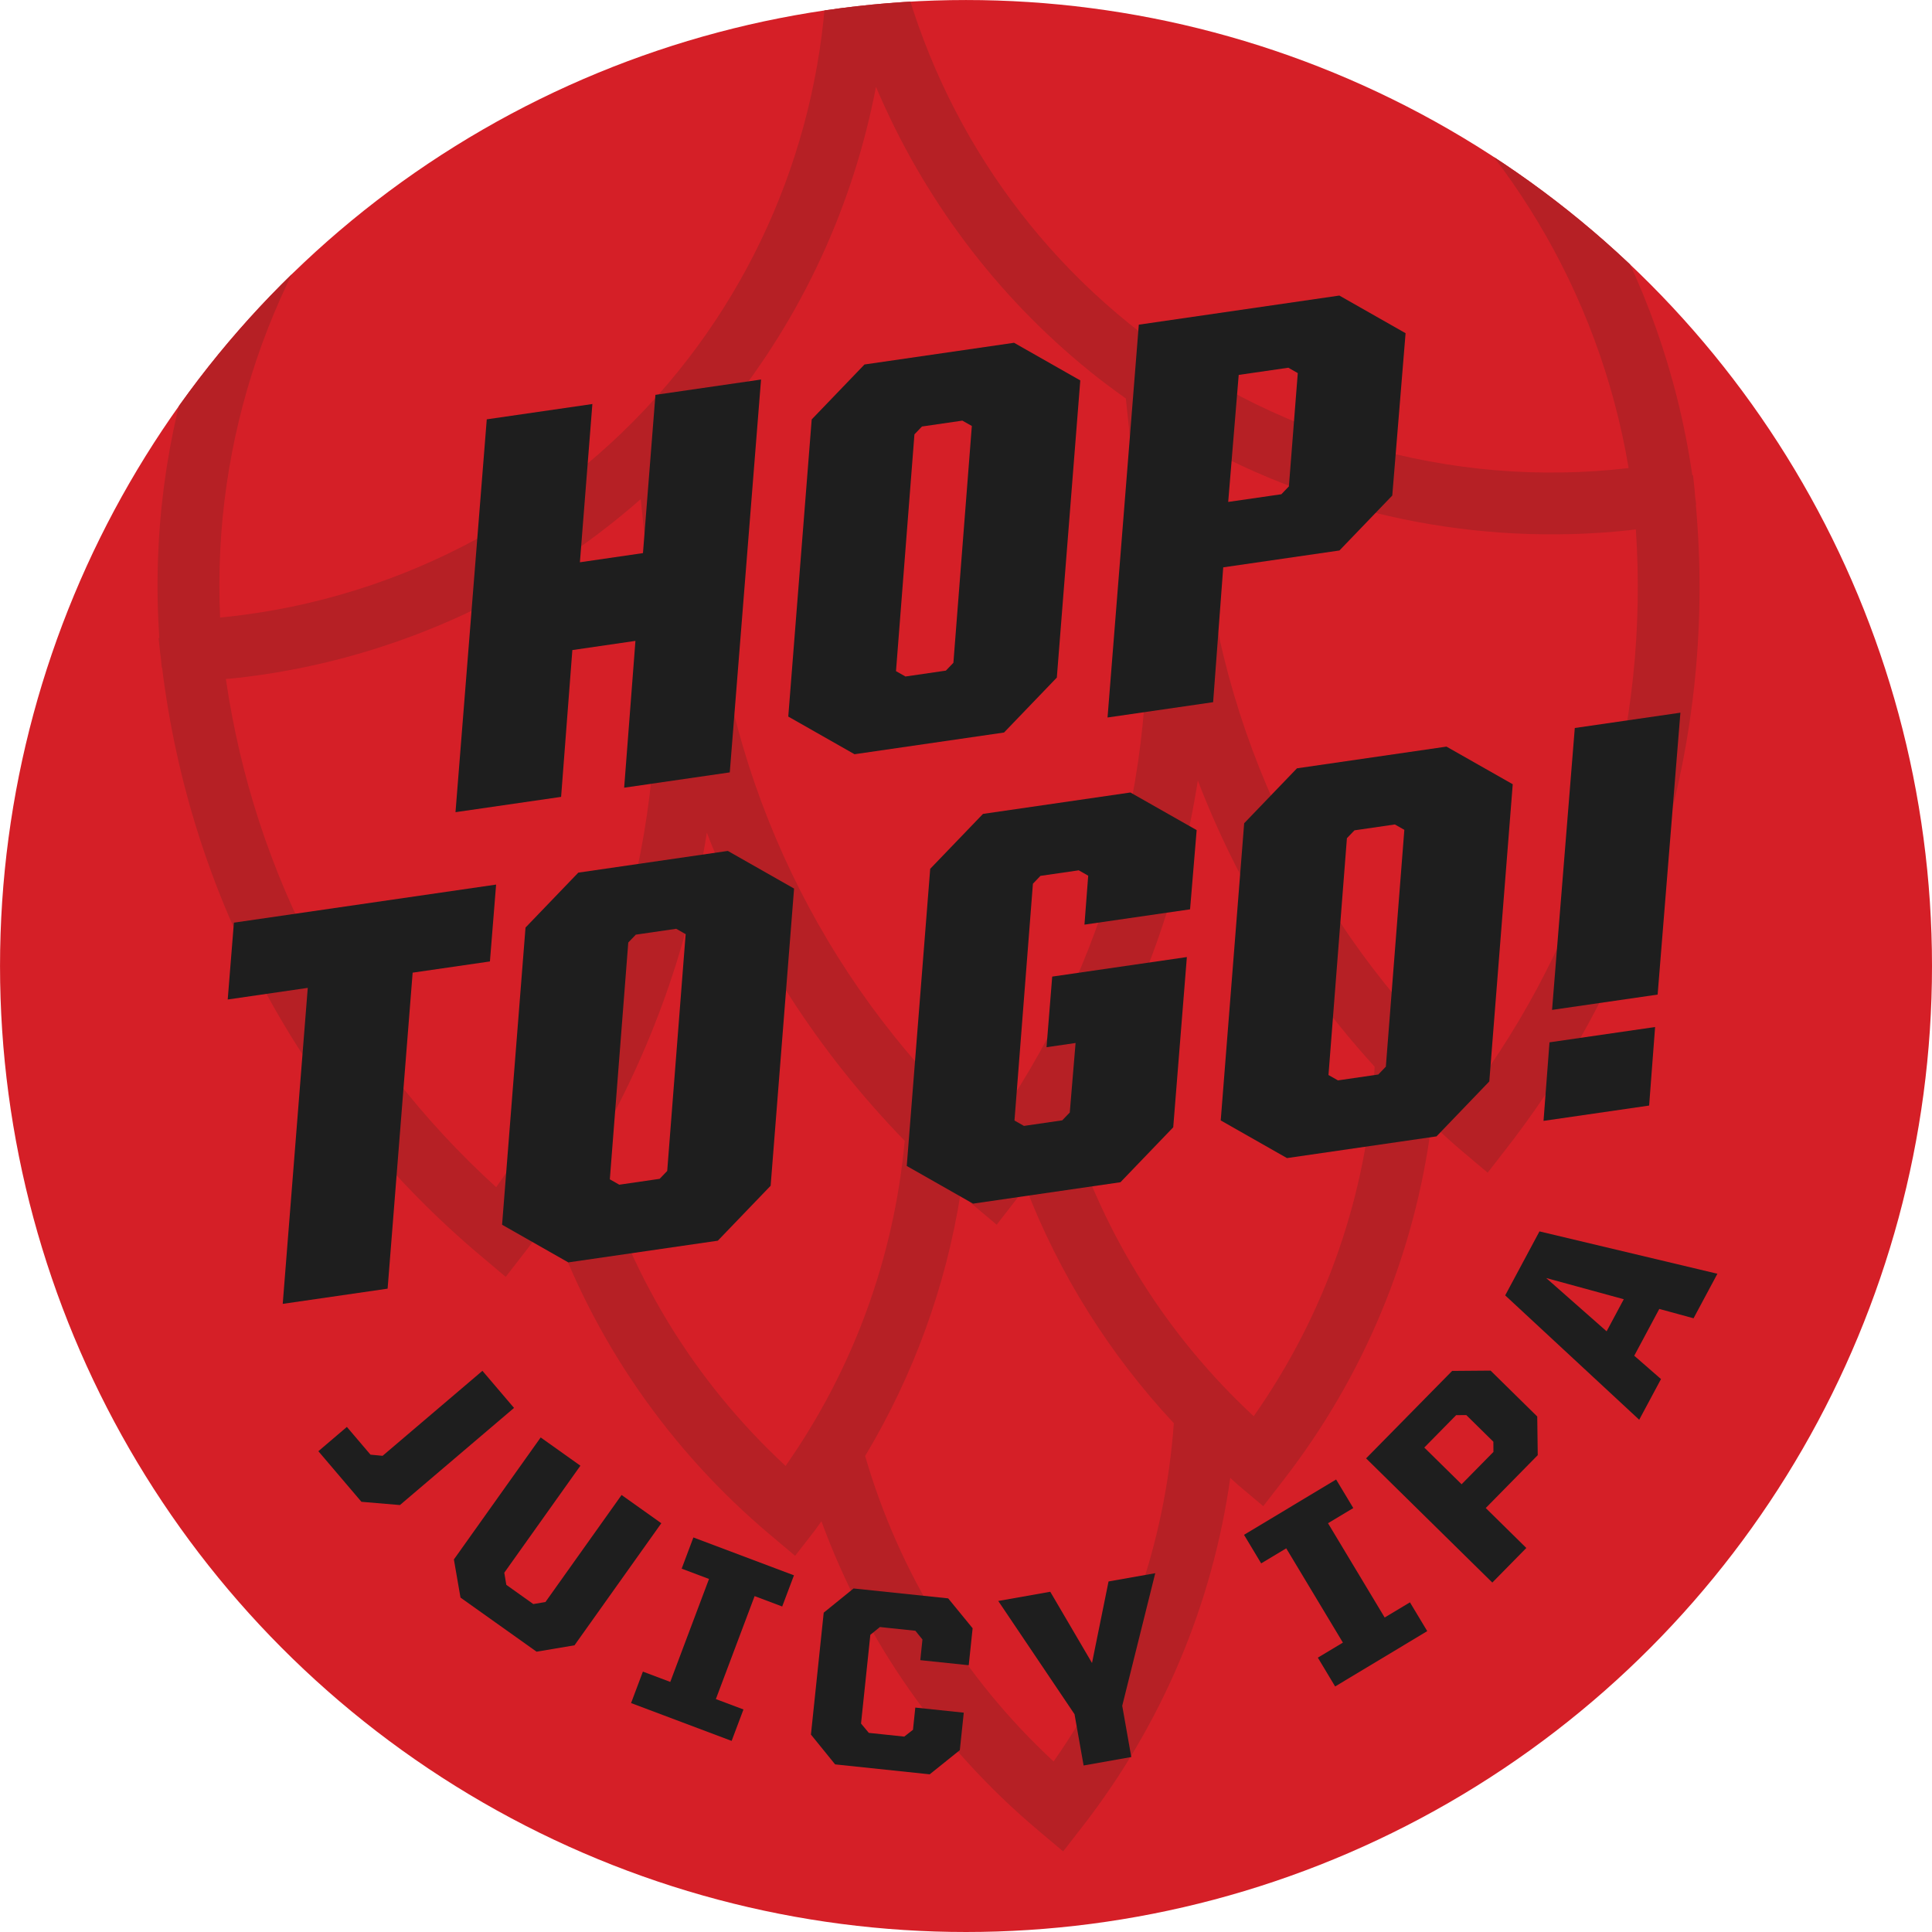
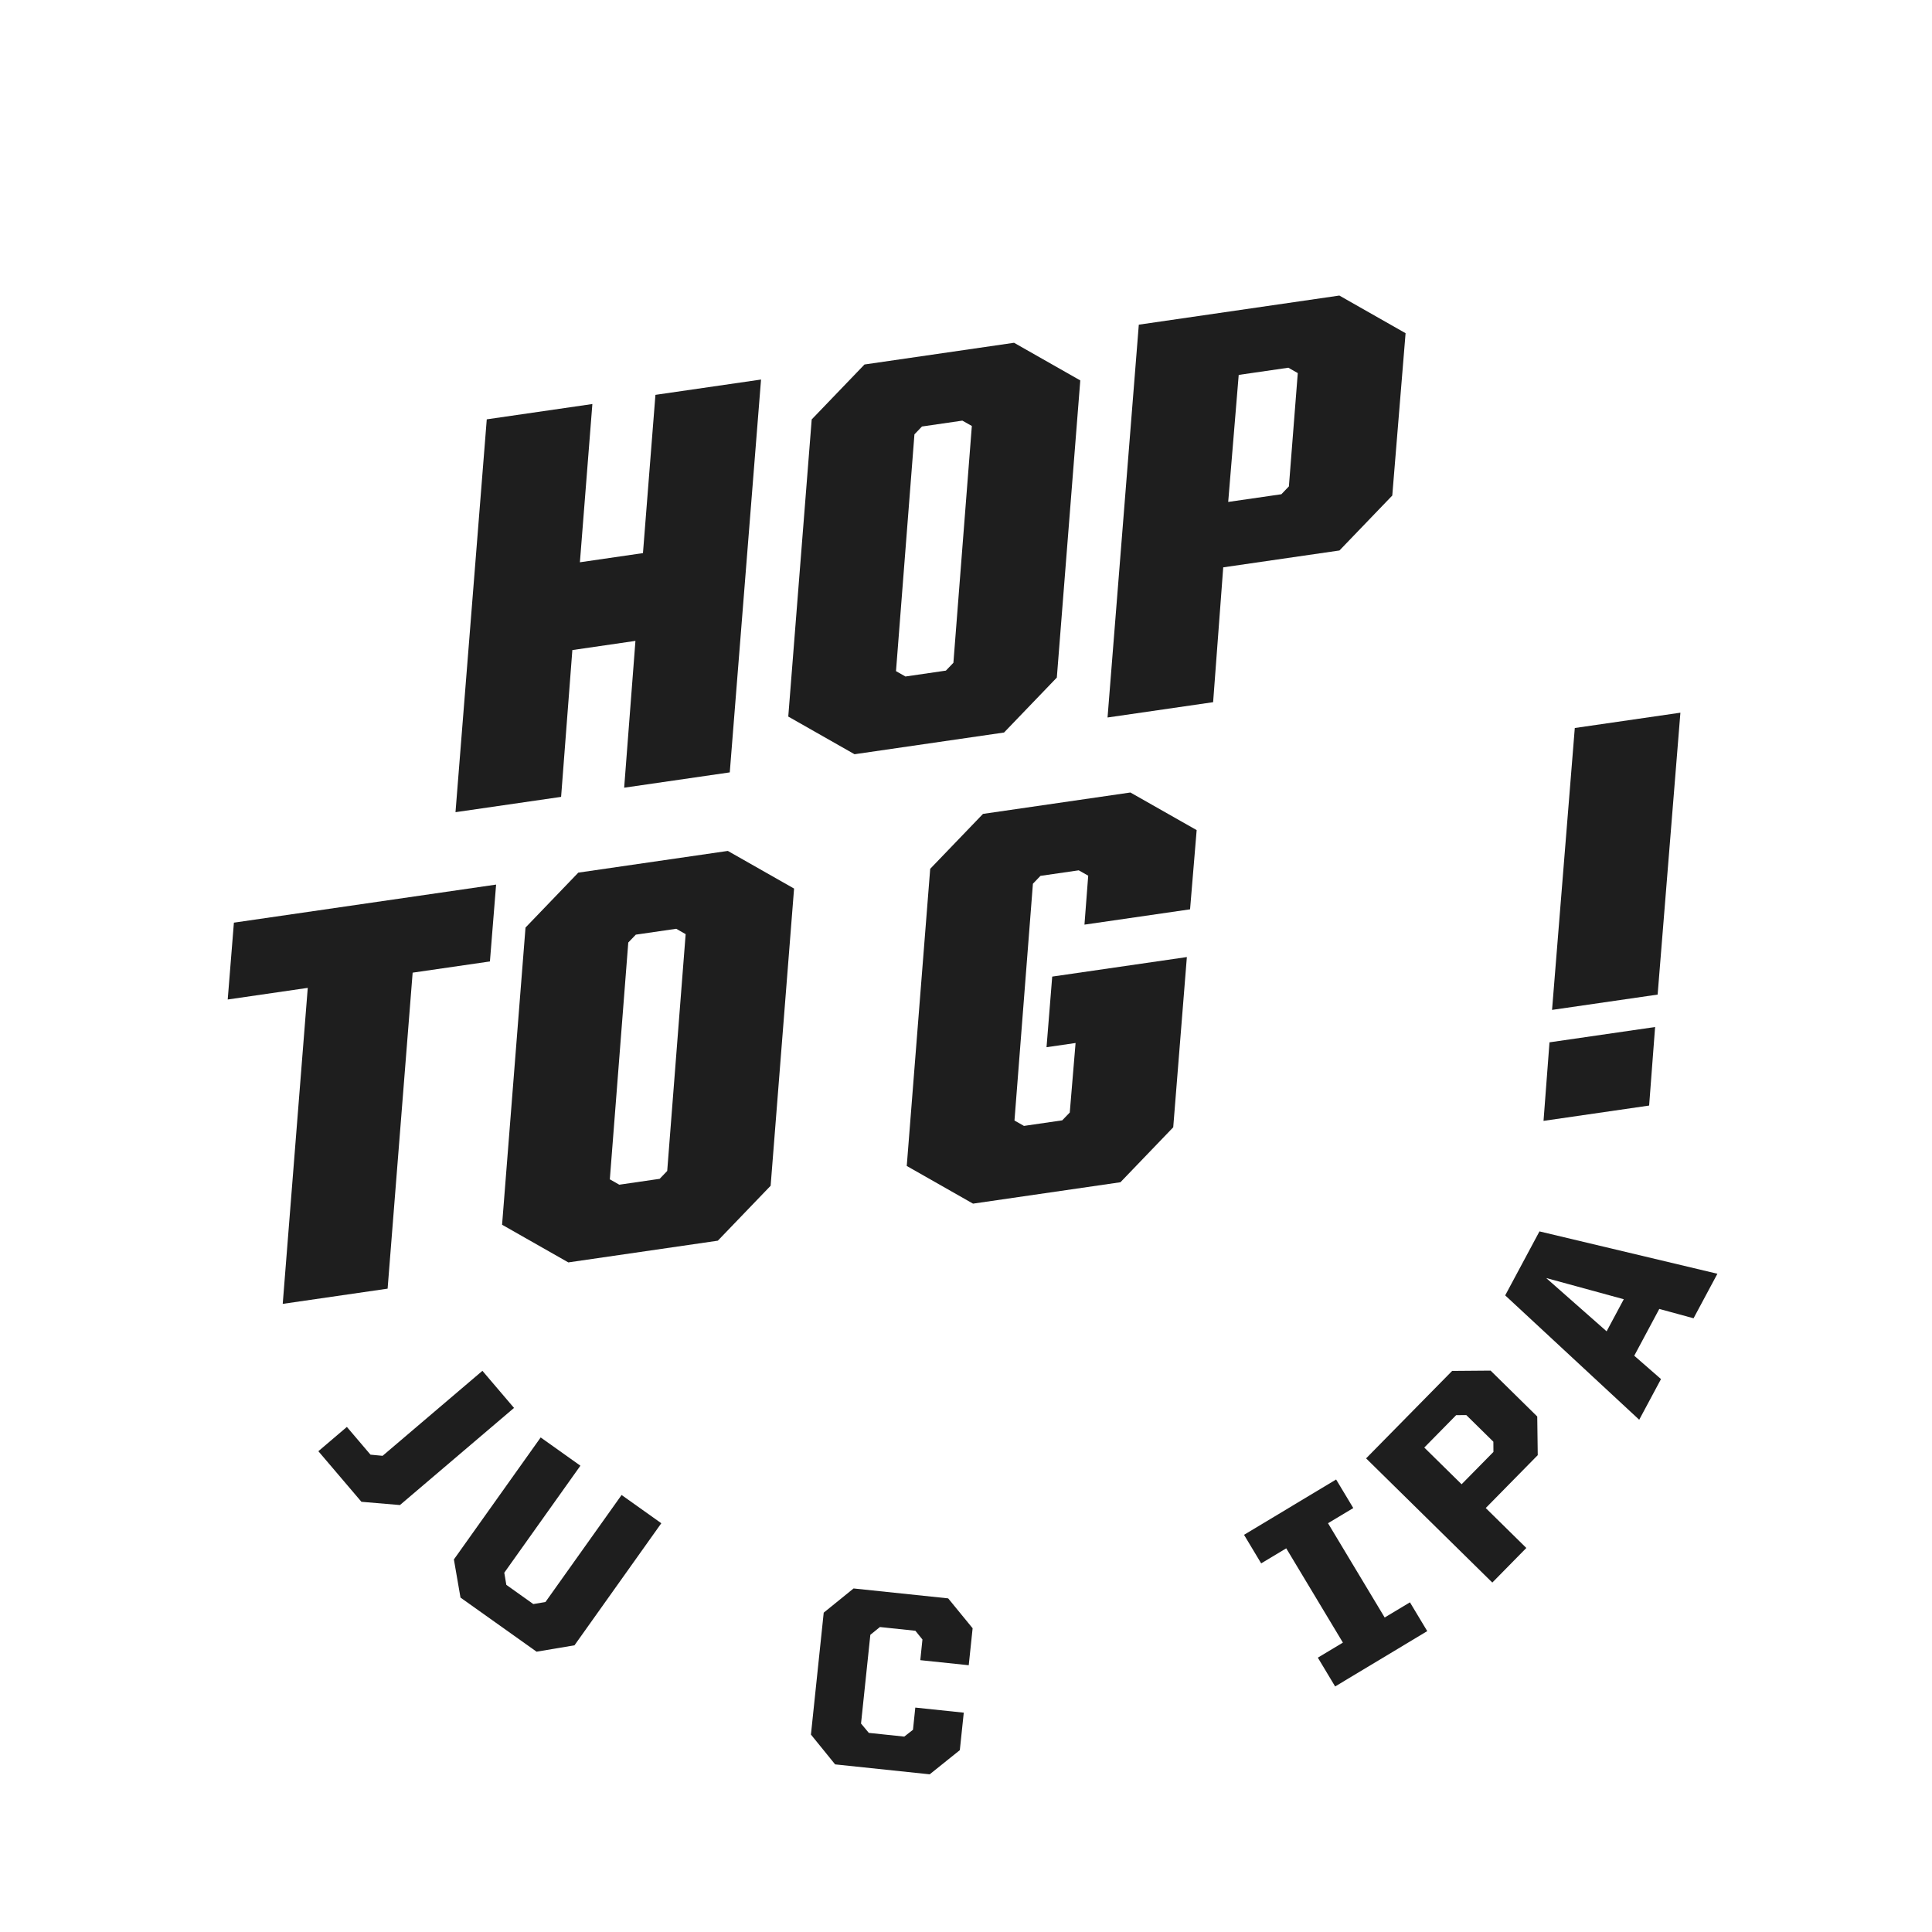
<svg xmlns="http://www.w3.org/2000/svg" id="Layer_1" viewBox="0 0 808.81 808.81">
  <defs>
    <style>
      .cls-1 {
        fill: none;
      }

      .cls-2 {
        fill: #d51f27;
      }

      .cls-3 {
        fill: #b62025;
      }

      .cls-4 {
        fill: #1e1e1e;
      }

      .cls-5 {
        clip-path: url(#clippath);
      }
    </style>
    <clipPath id="clippath">
-       <circle class="cls-1" cx="404.41" cy="404.41" r="404.4" />
-     </clipPath>
+       </clipPath>
  </defs>
-   <circle class="cls-2" cx="404.41" cy="404.41" r="404.4" />
  <g class="cls-5">
    <path class="cls-3" d="M708.78,198.97l-.31.03c-24.69-170.72-180.68-293.18-353.65-274.83C181.83-57.48,55.02,94.99,66.7,267.09l-.31.03.64,6.04c.11,1.08.3,2.15.42,3.23.1,1.02.14,2.03.25,3.05l.15-.02c11.81,96.37,59.01,183.7,133.55,246.44l10.31,8.68,8.26-10.65c3.64-4.69,7.02-9.52,10.42-14.34,18.22,51.67,49.64,97.31,92.17,133.1l10.31,8.68,8.26-10.65c.96-1.24,1.8-2.56,2.75-3.82,18.42,50.21,49.43,94.63,90.89,129.53l10.31,8.68,8.26-10.65c33.22-42.82,54.23-92.77,61.7-145.72,1.19,1.03,2.28,2.15,3.49,3.16l10.31,8.68,8.26-10.65c34.07-43.91,55.22-95.13,62.19-149.47,4.34,4,8.65,8.01,13.2,11.83l10.31,8.68,8.26-10.65c59.73-76.98,87.55-172.26,78.88-268.97l.15-.02c-.11-1.02-.28-2.02-.4-3.04-.1-1.08-.15-2.16-.27-3.25l-.64-6.04ZM681.8,195.95c-74.39,8.74-150.44-13.08-209.2-60.56-54.19-43.8-89.92-106.24-100.83-174.52-.23-4-.67-8.01-1.07-12.01,151.52-9.37,286.03,97.9,311.11,247.09ZM477.15,221.84l.18,1.68h.03s.37,3.02.37,3.02c.14,1,.28,1.99.39,3,9.3,87.61-13.69,174.3-64.85,245.65-64.99-59.02-105.65-138.97-114.94-226.57-.11-1.01-.17-2.01-.25-3.02l-.22-2.85-.02-.19h0s-6.02-56.71-6.02-56.71c4.21-4.6,8.34-9.3,12.28-14.18,32.01-39.6,53.22-86.23,62.62-135.32,19.49,46.03,50.01,87.17,89.61,119.17,4.88,3.95,9.91,7.67,14.99,11.29l4.65,43.83-.19.02,1.38,11.17ZM369.76-51.06l-24.34,2.58c4.02-.59,8.05-1.17,12.13-1.6,4.09-.43,8.15-.72,12.21-.98ZM344.46-48.35c.45,4,.86,8.01,1.47,11.97,3.67,69.04-18.16,137.59-61.97,191.79-46.92,58.06-115.2,95.01-189.15,102.85-.89.09-1.78.18-2.67.27C85.34,107.39,194.35-25.73,344.46-48.35ZM207.72,497c-61.55-55.9-101.23-130.58-113.16-212.76.99-.1,1.99-.13,2.97-.23,63.53-6.74,123.17-33.22,170.69-75.05l2.49,23.46-.49.05,1.96,15.88c.14,1,.28,1.99.39,3,9.3,87.61-13.69,174.3-64.85,245.65ZM248.67,481.23c23.96-41.15,39.94-86.04,47.24-132.67,18.42,47.99,46.56,91.73,82.84,129.02-4.51,49.02-21.55,95.72-49.87,136.11-38.82-35.96-66.29-81.45-80.21-132.45ZM441.09,737.42c-37.59-34.84-64.61-78.75-78.91-127.88,20.23-33.8,33.8-70.94,39.93-109.83,1.63,1.42,3.17,2.93,4.83,4.33l10.31,8.68,8.26-10.65c1.34-1.72,2.52-3.52,3.82-5.26,14.15,36.73,35.21,70.2,62.08,99.01-3.68,51.04-20.88,99.64-50.33,141.59ZM524.85,592.89c-36.18-33.55-62.63-75.64-77.32-122.62,27.64-44.07,45.98-92.74,53.93-143.52,16.92,44.06,41.96,84.6,74.02,119.81-2.91,52.78-20.22,103.02-50.63,146.33ZM618.82,453.39c-64.99-59.02-105.65-138.97-114.94-226.57-.11-1.01-.17-2.01-.25-3.02l-.22-2.85-1.5-13.06-.19.02-2.49-23.46c55.24,30.92,119.1,44.29,182.64,37.55.98-.1,1.97-.28,2.96-.39,5.58,82.85-17.55,164.19-66.01,231.77Z" />
  </g>
  <g>
    <path class="cls-4" d="M630.14,542.28l14.34-26.77,74.49,17.73-9.98,18.64-14.35-3.91-10.48,19.59,11.2,9.77-9.12,17.03-56.11-52.07ZM672.59,557.35l7.19-13.44-32.49-8.88,25.3,22.31Z" />
    <path class="cls-4" d="M571.9,610.53l36.02-36.61,16.1-.13,19.53,19.21.21,16.18-21.77,22.14,16.99,16.72-14.24,14.48-52.84-51.99ZM625.21,607.82l-.03-4.26-11.33-11.15-4.25.03-13.34,13.56,15.62,15.37,13.34-13.55Z" />
    <path class="cls-4" d="M551.7,693.96l10.49-6.3-23.72-39.47-10.49,6.3-7.18-11.95,38.55-23.17,7.19,11.96-10.58,6.35,23.72,39.47,10.58-6.35,7.24,12.05-38.56,23.17-7.24-12.06Z" />
-     <path class="cls-4" d="M449.84,717.64l-31.93-47.41,21.77-3.86,17.48,29.82,6.92-34.13,19.55-3.46-13.82,55.51,3.79,21.45-19.96,3.54-3.8-21.46Z" />
    <path class="cls-4" d="M339.49,726.15l5.35-51.03,12.5-10.13,39.6,4.15,10.24,12.51-1.63,15.48-20.28-2.12.9-8.65-2.96-3.66-14.84-1.56-4.01,3.25-3.9,37.15,3.26,3.91,14.84,1.56,3.65-2.86.97-9.29,20.29,2.13-1.65,15.69-12.61,10.12-39.6-4.16-10.13-12.49Z" />
-     <path class="cls-4" d="M269.15,699.8l11.45,4.32,16.22-43.11-11.45-4.31,4.91-13.06,42.1,15.85-4.92,13.05-11.55-4.35-16.22,43.11,11.55,4.35-4.95,13.16-42.1-15.84,4.95-13.17Z" />
    <path class="cls-4" d="M190,652.87l36.35-51.1,16.63,11.83-31.87,44.8.86,5.08,11.29,8.04,5.09-.86,31.87-44.8,16.63,11.83-36.35,51.1-15.87,2.67-31.85-22.65-2.76-15.94Z" />
    <path class="cls-4" d="M145.22,597.37l9.88,11.61,5.07.48,41.79-35.58,13.23,15.53-47.76,40.66-16.12-1.36-18.03-21.18,11.94-10.17Z" />
  </g>
  <g>
    <path class="cls-4" d="M172.75,407.19l-10.48,132.29-43.91,6.37,10.48-132.29-33.51,4.87,2.59-32.17,109.77-15.94-2.59,32.18-32.34,4.69Z" />
    <path class="cls-4" d="M210.19,512.73l9.81-124.42,22.1-22.99,62.6-9.09,27.73,15.76-9.81,124.41-22.11,23-62.59,9.09-27.73-15.77ZM276.17,493.49l3.15-3.28,7.72-99.14-3.95-2.25-16.91,2.46-3.16,3.29-7.72,99.14,3.96,2.25,16.91-2.46Z" />
    <path class="cls-4" d="M379.6,488.13l9.82-124.41,22.1-22.99,61.71-8.96,27.74,15.75-2.76,33.16-44.21,6.41,1.57-20.49-3.97-2.25-16.02,2.32-3.16,3.29-7.72,99.14,3.97,2.25,16.02-2.33,3.16-3.28,2.43-29.1-12.16,1.76,2.38-29.56,56.37-8.18-5.71,71.27-22.1,23-61.71,8.96-27.74-15.77Z" />
-     <path class="cls-4" d="M511.04,469.06l9.82-124.42,22.1-22.99,62.59-9.09,27.74,15.75-9.81,124.42-22.1,23-62.6,9.09-27.74-15.77ZM577.02,449.82l3.15-3.28,7.74-99.14-3.97-2.25-16.91,2.46-3.16,3.29-7.72,99.14,3.97,2.25,16.91-2.46Z" />
    <path class="cls-4" d="M648.68,436.36l44.21-6.41-2.5,32.88-44.21,6.41,2.5-32.88ZM659.27,304.77l44.21-6.41-9.53,118.01-44.2,6.41,9.52-118.01Z" />
  </g>
  <g>
    <path class="cls-4" d="M266.02,268.3l-26.41,3.84-4.71,61.46-44.21,6.41,13.09-164.46,44.21-6.41-5.22,66.25,26.4-3.84,5.22-66.25,44.21-6.41-13.09,164.46-44.21,6.41,4.72-61.46Z" />
    <path class="cls-4" d="M330,299.99l9.81-124.4,22.1-23,62.61-9.09,27.73,15.76-9.82,124.4-22.1,23-62.59,9.09-27.74-15.77ZM395.97,280.76l3.16-3.29,7.72-99.14-3.97-2.24-16.91,2.46-3.15,3.28-7.72,99.13,3.95,2.25,16.91-2.46Z" />
    <path class="cls-4" d="M476.75,135.92l83.95-12.19,27.73,15.76-5.57,67.96-22.11,23-48.66,7.06-4.23,56.45-44.2,6.41,13.09-164.46ZM514.17,210.13l22.26-3.22,3.15-3.29,3.72-47.43-3.95-2.25-20.78,3.01-4.4,53.18Z" />
  </g>
</svg>